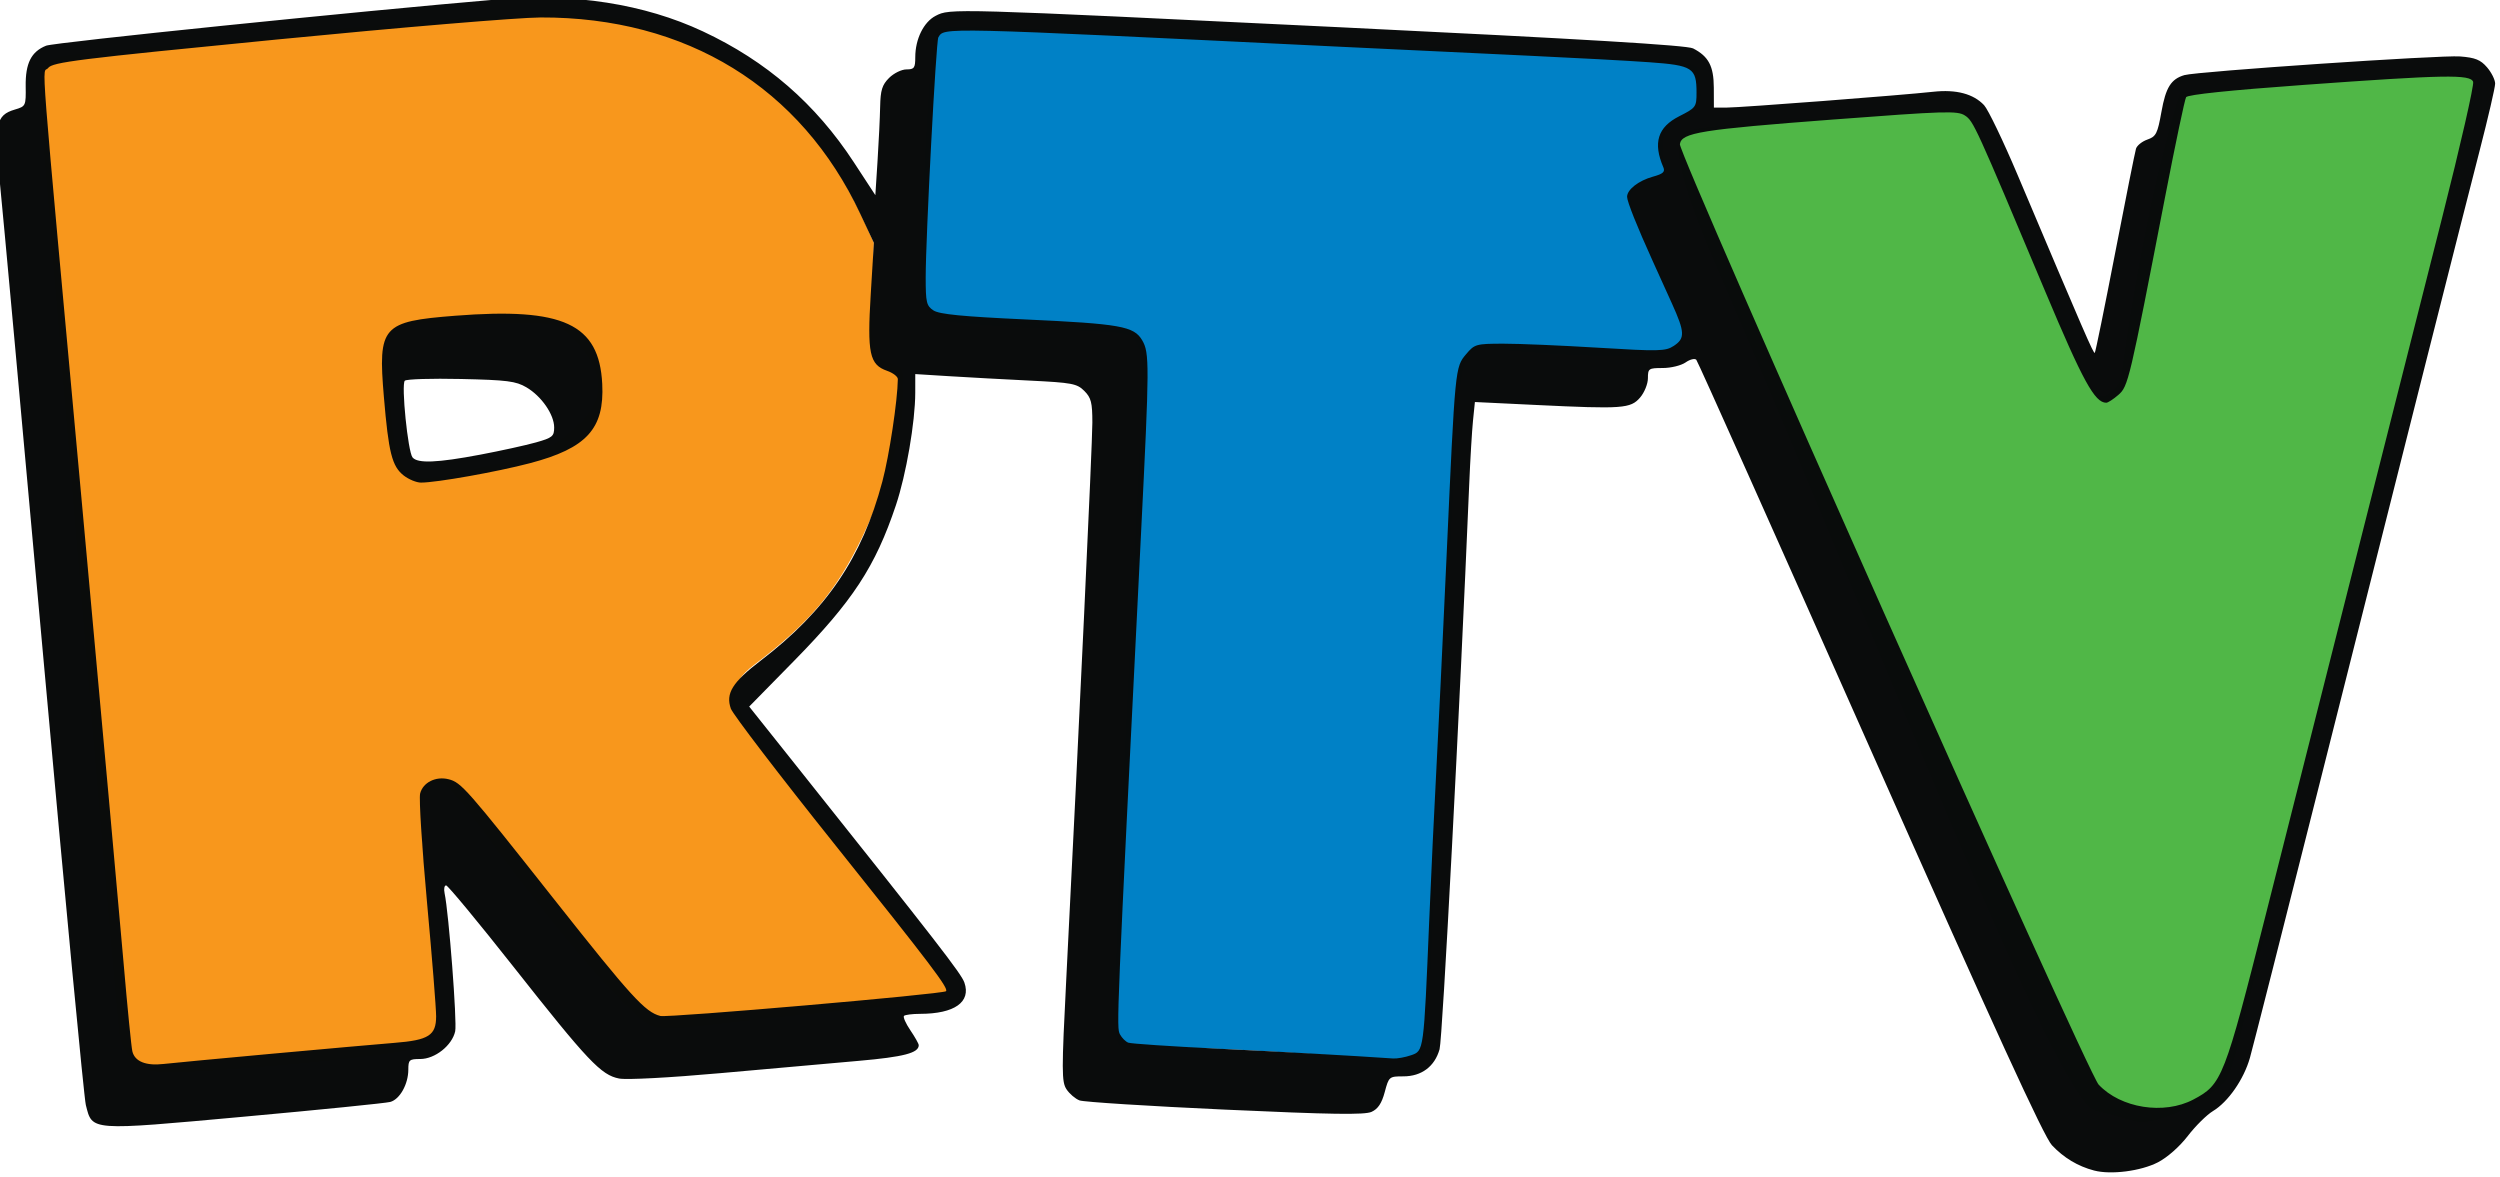
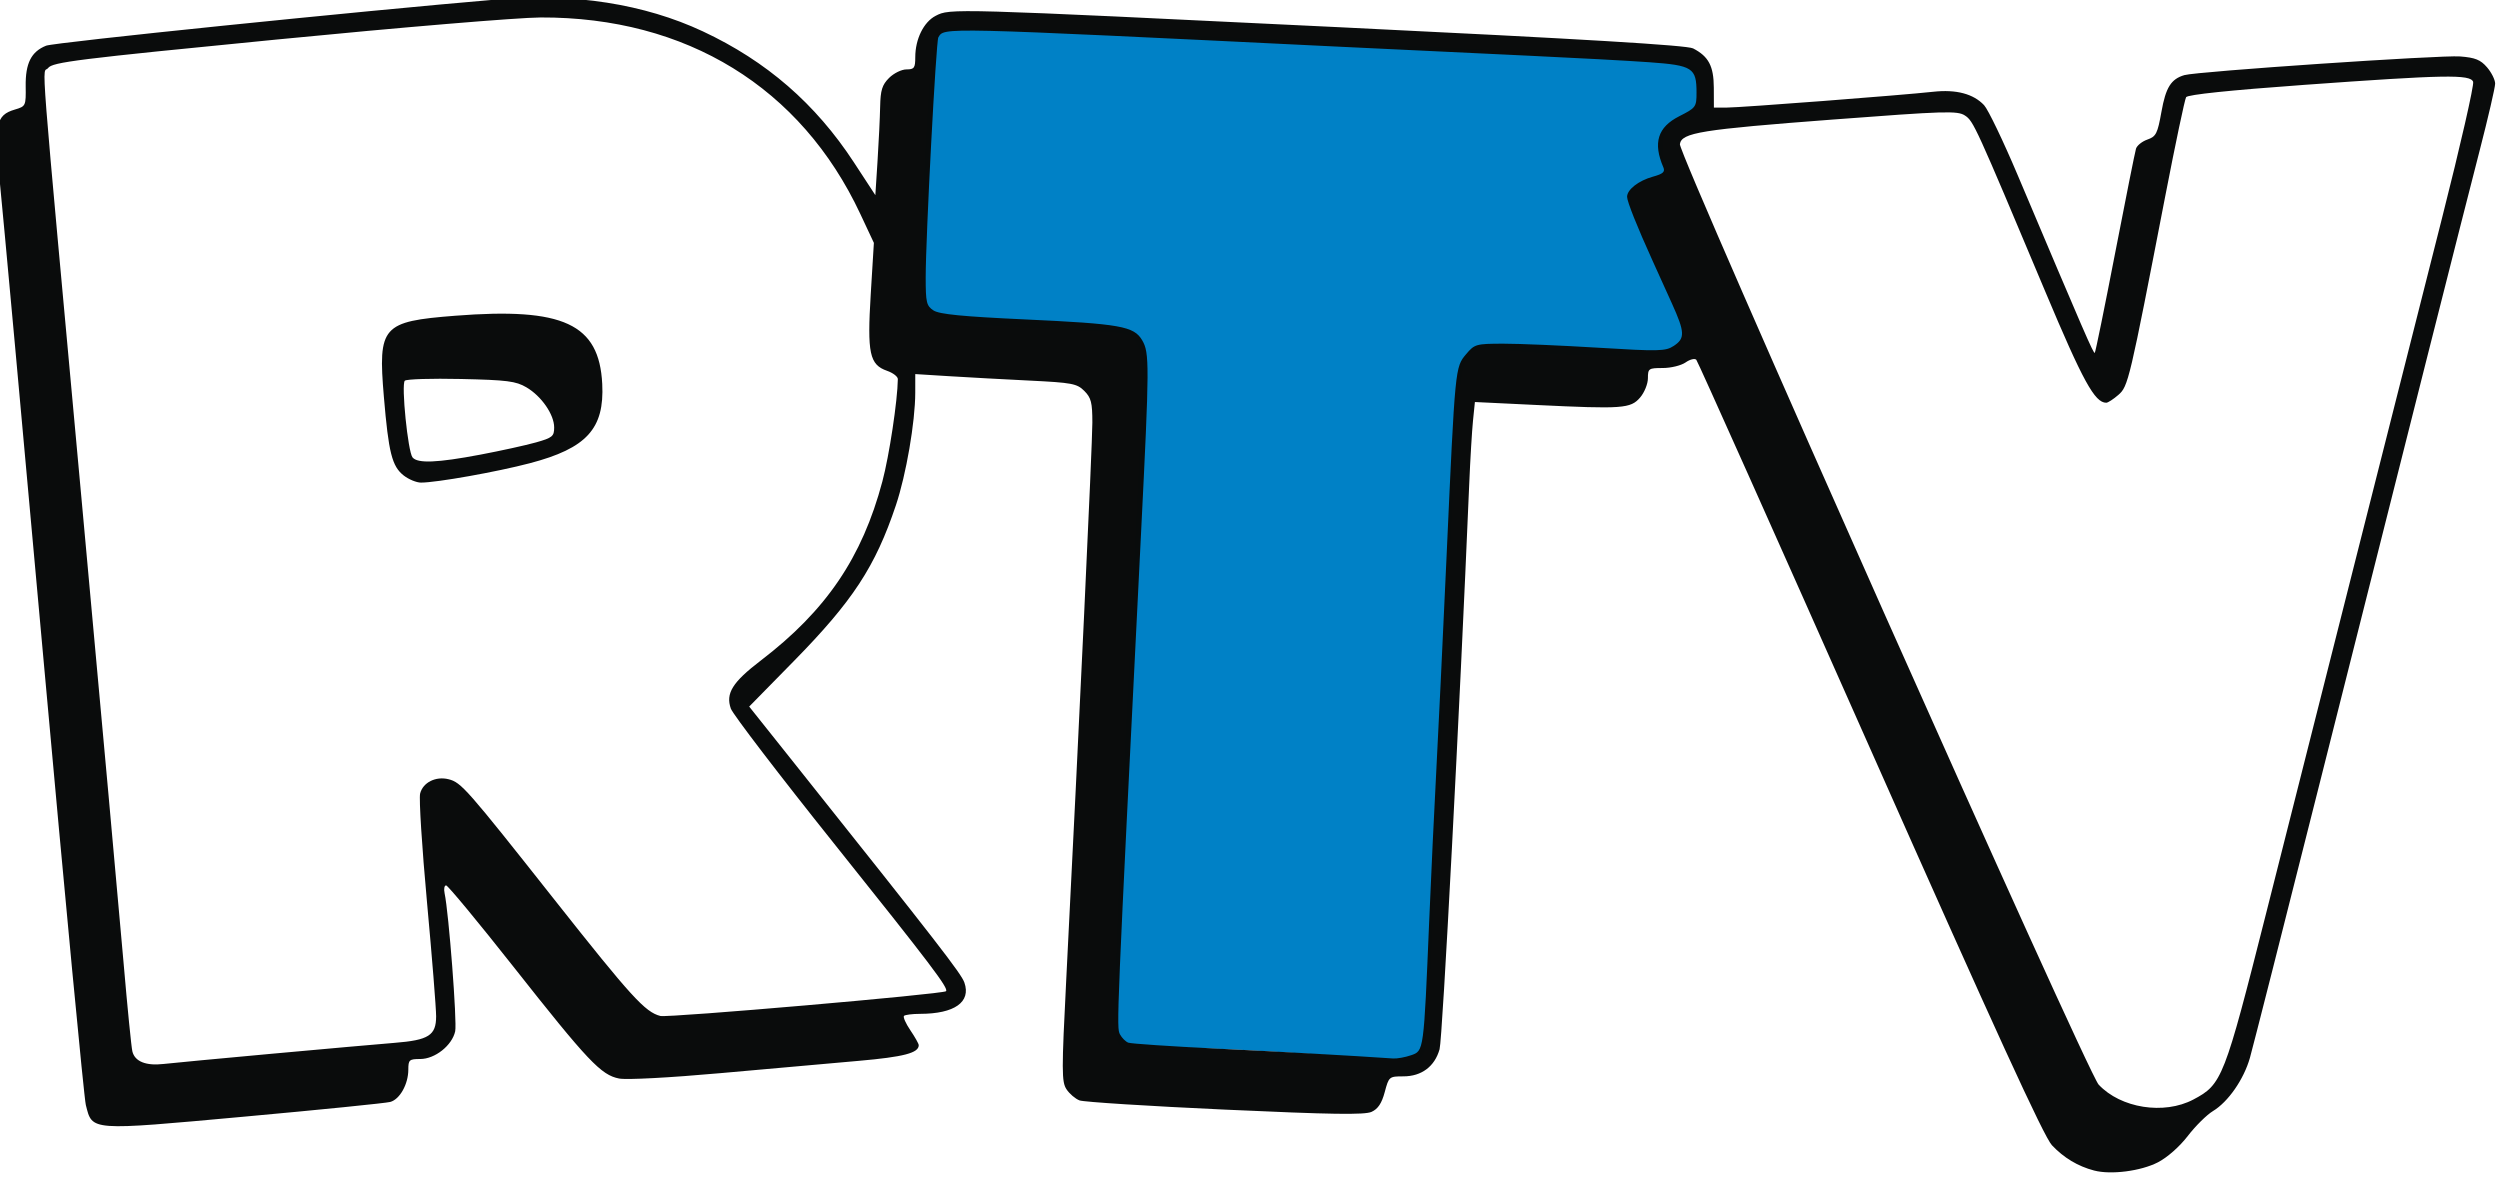
<svg xmlns="http://www.w3.org/2000/svg" xmlns:ns1="http://www.inkscape.org/namespaces/inkscape" xmlns:ns2="http://sodipodi.sourceforge.net/DTD/sodipodi-0.dtd" id="svg3055" version="1.1" ns1:version="1.0.2-2 (e86c870879, 2021-01-15)" width="720" height="339" ns2:docname="RTV_2009_logo.svg">
  <defs id="defs3059" />
  <ns2:namedview pagecolor="#ffffff" bordercolor="#666666" borderopacity="1" objecttolerance="10" gridtolerance="10" guidetolerance="10" ns1:pageopacity="0" ns1:pageshadow="2" ns1:window-width="1366" ns1:window-height="705" id="namedview3057" showgrid="false" ns1:zoom="0.70910507" ns1:cx="408.0888" ns1:cy="214.32511" ns1:window-x="-8" ns1:window-y="-8" ns1:window-maximized="1" ns1:current-layer="svg3055" ns1:document-rotation="0" />
  <g id="g855">
-     <path style="opacity:0.998;fill:#50b747;fill-opacity:1;fill-rule:evenodd;stroke-width:7.112;stroke-linecap:round;stroke-linejoin:round;paint-order:fill markers stroke" d="m 615.247,323.021 c -3.309,-0.702 -8.121,-2.375 -11.775,-3.082 C 592.158,317.75 537.863,177.102 494.067,76.205 479.278,42.136 483.63,39.303 485.131,38.057 c 2.382,-1.977 32.546,-3.674 69.988,-5.884 10.373,-0.612 10.411,-0.607 12.665,1.826 1.244,1.342 8.262,16.606 15.596,33.919 20.399,48.156 19.791,49.517 25.571,43.98 3.293,-3.155 0.368,-2.125 9.467,-48.065 3.581,-18.082 9.21,-36.948 9.494,-37.408 0.284,-0.46 5.113,0.643 6.517,0.344 3.765,-0.803 46.941,-4.1 63.338,-4.838 12.859,-0.578 14.244,-0.489 14.797,0.95 0.787,2.052 -1.579,11.779 -35.61,146.415 -34.865,137.933 -32.518,139.219 -37.521,143.61 -4.58,4.02 -17.829,11.465 -24.186,10.116 z" id="path843" ns2:nodetypes="ssssssssssssssss" />
-     <path style="opacity:0.998;fill:#f8971c;fill-opacity:1;fill-rule:evenodd;stroke-width:7.112;stroke-linecap:round;stroke-linejoin:round;paint-order:fill markers stroke" d="m 41.727,307.911 c -2.294,-0.848 -6.615,-4.971 -7.331,-10.156 C 33.223,289.273 11.885,36.851 11.77,30.994 11.578,21.228 11.197,17.324 18.454,16.1 22.127,15.48 41.216,13.816 92.169,8.808 147.356,3.385 167.806,2.955 180.667,5.73 c 15.193,3.278 28.886,10.818 39.903,18.673 11.066,7.89 22.281,25.991 28.422,39.599 l 2.687,5.955 -0.483,17.256 c -0.524,18.708 2.167,15.638 7.563,18.38 1.81,0.92 1.337,4.08 1.205,10.794 -0.221,11.226 -6.267,27.084 -11.609,38.229 -7.494,15.634 -15.262,24.827 -31.103,36.809 -7.876,5.957 -6.461,10.056 -1.172,18.433 1.277,2.022 15.409,19.153 30.878,38.596 23.546,29.594 27.847,37.176 26.418,37.705 -0.939,0.347 -13.07,3.239 -24.588,4.319 -47.097,4.416 -56.234,7.081 -61.352,4.943 -2.233,-0.933 -11.754,-9.221 -29.509,-31.454 -13.258,-16.603 -24.235,-32.465 -25.709,-33.669 -1.474,-1.204 -2.986,-4.343 -4.941,-4.605 -3.058,-0.41 -2.326,0.096 -4.058,2.297 -2.696,3.427 -2.432,5.133 0.71,39.423 l 2.551,27.836 -2.224,3.782 c -1.583,2.69 -3.549,4.029 -40.543,7.485 -36.322,3.394 -39.798,2.204 -41.984,1.395 z M 142.166,133.813 c 15.358,-2.912 19.048,-6.788 23.812,-10.982 8.953,-7.88 7.996,-16.233 -0.584,-25.024 -5.253,-5.382 -5.597,-4.955 -27.761,-4.796 -28.449,0.204 -25.799,-1.632 -25.532,15.348 0.181,11.478 1.524,21.352 2.915,23.951 0.52,0.972 1.24,2.469 2.653,3.59 2.27,1.801 3.082,1.971 8.618,1.466 3.446,-0.314 10.354,-2.506 15.879,-3.553 z" id="path845" ns2:nodetypes="sssssssscssssssssssssssscssssssssssss" />
    <path style="opacity:0.998;fill:#0081c6;fill-opacity:1;fill-rule:evenodd;stroke-width:7.112;stroke-linecap:round;stroke-linejoin:round;paint-order:fill markers stroke" d="m 365.905,302.826 c -40.687,-2.43 -41.604,0.104 -43.333,-1.625 -1.779,-1.779 -2.578,-5.821 3.111,-119.777 3.813,-76.374 4.075,-78.665 1.633,-82.669 -2.401,-3.938 -2.873,-2.631 -31.727,-4.355 -12.67,-0.757 -24.486,-1.806 -25.467,-2.331 -1,-0.535 -4.569,-4.237 -4.821,-5.949 -1.007,-6.824 2.616,-76.134 4.076,-77.618 1.398,-1.422 24.297,-0.622 110.724,3.467 87.115,4.122 104.171,5.507 107.782,6.88 1.788,0.68 1.111,3.333 1.562,5.738 0.828,4.416 0.235,5.608 -4.178,8.394 -5.626,3.552 -6.956,6.115 -6.258,12.062 l 0.585,4.974 -4.198,1.603 c -2.309,0.882 -4.652,2.452 -5.207,3.488 -1.209,2.259 -0.382,4.674 8.203,23.949 7.231,16.235 7.603,17.729 4.998,20.086 -1.892,1.712 -2.401,4.318 -27.836,3.178 -28.868,-1.294 -30.792,-3.714 -33.257,1.052 -2.15,4.157 -2.861,14.745 -6.981,103.93 -4.162,90.079 -4.122,94.569 -5.839,96.916 -1.714,2.344 -8.952,0.674 -43.572,-1.394 z" id="path849" ns2:nodetypes="ssssssssssssscsssssssss" />
    <path style="opacity:0.996;fill:#090b0b" d="m 603.099,337.111 c -4.677,-1.228 -8.718,-3.653 -12.145,-7.287 -2.302,-2.441 -16.347,-33.093 -52.391,-114.335 -27.086,-61.05 -49.595,-111.39 -50.021,-111.866 -0.426,-0.476 -1.813,-0.139 -3.081,0.75 -1.269,0.889 -4.232,1.616 -6.584,1.616 -4.068,0 -4.277,0.144 -4.277,2.944 0,1.619 -1.012,4.119 -2.25,5.556 -2.74,3.181 -5.006,3.343 -29.915,2.143 l -17.665,-0.851 -0.545,5.354 c -0.3,2.945 -0.791,11.204 -1.091,18.354 -2.758,65.608 -7.696,159.729 -8.536,162.696 -1.407,4.972 -5.189,7.804 -10.425,7.804 -4.086,0 -4.179,0.078 -5.367,4.522 -0.866,3.237 -1.942,4.856 -3.787,5.697 -1.999,0.911 -11.477,0.767 -42.241,-0.64 -21.815,-0.998 -40.655,-2.191 -41.868,-2.652 -1.213,-0.461 -2.905,-1.907 -3.762,-3.214 -1.406,-2.146 -1.412,-5.225 -0.058,-31.795 3.67,-72.027 7.513,-153.993 7.512,-160.214 -10e-4,-5.77 -0.351,-7.145 -2.318,-9.111 -2.111,-2.111 -3.507,-2.374 -15.75,-2.976 -7.389,-0.363 -17.821,-0.933 -23.184,-1.267 l -9.75,-0.608 -0.006,5.379 c -0.009,8.397 -2.622,23.592 -5.567,32.379 -5.936,17.708 -12.429,27.614 -29.497,45 l -12.762,13 13.166,16.529 c 41.31,51.86 47.911,60.374 48.816,62.972 1.95,5.593 -2.846,8.98 -12.733,8.994 -2.246,0.003 -4.345,0.267 -4.665,0.587 -0.32,0.32 0.505,2.183 1.833,4.14 1.328,1.957 2.415,3.89 2.415,4.296 0,2.245 -4.324,3.375 -17.27,4.511 -7.826,0.687 -25.704,2.278 -39.73,3.535 -14.711,1.318 -27.102,1.978 -29.287,1.559 -5.207,-0.999 -8.954,-4.967 -30.573,-32.372 -10.088,-12.787 -18.754,-23.25 -19.259,-23.25 -0.505,0 -0.702,1.012 -0.438,2.25 1.21,5.661 3.627,37.155 3.053,39.769 -0.896,4.079 -5.821,7.981 -10.073,7.981 -3.149,0 -3.423,0.244 -3.423,3.05 0,4.184 -2.453,8.57 -5.21,9.316 -1.26,0.341 -20.181,2.248 -42.048,4.237 -44.766,4.073 -43.711,4.151 -45.618,-3.35 C 24.198,316.177 18.753,258.913 12.624,190.988 6.494,123.063 0.803,60.858 -0.024,52.755 -1.75,35.822 -1.211,33.169 4.29,31.548 7.414,30.628 7.479,30.489 7.398,24.838 7.305,18.229 8.991,14.877 13.271,13.163 15.666,12.204 103.381,3.215 143.599,-0.194 c 21.678,-1.837 41.986,1.347 58.811,9.22 18.327,8.576 32.464,20.834 43.508,37.725 l 6.181,9.453 0.633,-9.858 c 0.348,-5.422 0.685,-12.466 0.75,-15.653 0.096,-4.727 0.57,-6.248 2.572,-8.25 1.35,-1.35 3.6,-2.455 5,-2.455 2.247,0 2.545,-0.414 2.545,-3.532 0,-5.206 2.424,-10.119 5.872,-11.901 4.168,-2.155 4.065,-2.158 116.635,3.301 70.252,3.407 99.731,5.174 101.5,6.084 4.464,2.296 5.947,5.102 5.971,11.298 l 0.022,5.75 3.75,-0.006 c 4.056,-0.006 50.121,-3.537 59.454,-4.557 6.575,-0.718 11.539,0.595 14.611,3.865 1.16,1.235 5.529,10.334 9.709,20.221 19.174,45.352 21.824,51.462 22.174,51.112 0.205,-0.205 2.844,-13.144 5.864,-28.754 3.021,-15.61 5.723,-29.132 6.006,-30.048 0.283,-0.917 1.764,-2.102 3.293,-2.635 2.488,-0.867 2.91,-1.704 4.034,-7.997 1.255,-7.022 2.753,-9.416 6.605,-10.558 3.575,-1.06 73.84,-5.818 79.419,-5.378 4.352,0.343 5.878,0.961 7.75,3.137 1.282,1.49 2.331,3.6 2.331,4.688 0,1.088 -1.998,9.725 -4.44,19.194 -5.144,19.947 -19.743,77.688 -46.072,182.216 -10.251,40.7 -19.301,76.323 -20.109,79.163 -1.772,6.221 -6.272,12.699 -10.659,15.344 -1.771,1.068 -5.028,4.293 -7.239,7.168 -2.36,3.069 -5.909,6.199 -8.597,7.582 -4.93,2.537 -13.52,3.642 -18.383,2.365 z m 28.593,-20.449 c 8.276,-4.369 8.882,-5.921 20.969,-53.699 6.049,-23.911 17.769,-70.249 26.043,-102.974 8.275,-32.725 19.345,-76.459 24.601,-97.187 5.256,-20.728 9.286,-38.39 8.956,-39.25 -0.832,-2.169 -8.088,-2.038 -48.558,0.882 -21.579,1.557 -33.646,2.814 -34.103,3.554 -0.389,0.63 -3.076,13.375 -5.971,28.323 -10.399,53.699 -10.693,54.947 -13.55,57.428 -1.425,1.238 -2.991,2.25 -3.48,2.25 -3.308,0 -6.709,-6.203 -17.55,-32 -20.162,-47.977 -20.675,-49.101 -23.152,-50.725 -2.137,-1.4 -5.647,-1.293 -38.076,1.168 -38.021,2.885 -43.538,3.773 -44.012,7.086 -0.424,2.963 117.273,267.294 120.598,270.847 6.373,6.809 18.816,8.768 27.285,4.297 z M 78.599,303.452 c 15.125,-1.382 30.875,-2.78 35,-3.107 9.861,-0.781 11.998,-2.139 12.006,-7.63 0.003,-2.325 -1.18,-17.126 -2.63,-32.892 -1.45,-15.766 -2.34,-29.844 -1.978,-31.284 0.799,-3.185 4.494,-5.046 8.181,-4.121 3.657,0.918 5.155,2.622 30.445,34.622 22.164,28.045 26.184,32.46 30.561,33.558 2.28,0.572 81.422,-6.284 82.264,-7.127 0.821,-0.821 -4.25,-7.513 -32.143,-42.409 -15.836,-19.812 -29.259,-37.361 -29.83,-38.997 -1.528,-4.384 0.472,-7.59 8.622,-13.822 18.843,-14.407 29.195,-29.651 35.027,-51.58 1.986,-7.465 4.373,-23.259 4.455,-29.479 0.01,-0.716 -1.381,-1.79 -3.09,-2.385 -5.069,-1.767 -5.759,-4.999 -4.714,-22.079 l 0.903,-14.766 -3.914,-8.353 C 230.693,25.172 197.679,4.881 155.718,5.029 149.249,5.052 115.547,7.869 79.692,11.384 21.949,17.044 15.136,17.894 13.849,19.593 12.12,21.875 11.046,8.06 23.596,144.988 c 5.52,60.225 10.925,119.85 12.011,132.5 1.086,12.65 2.217,24.032 2.513,25.293 0.686,2.925 3.898,4.228 8.978,3.643 2.2,-0.253 16.375,-1.591 31.5,-2.973 z m 37.659,-166.517 c -3.367,-2.649 -4.344,-6.528 -5.703,-22.647 -1.717,-20.373 -0.551,-21.7 20.541,-23.355 31.17,-2.446 41.473,2.333 42.347,19.641 0.652,12.905 -4.482,18.528 -20.844,22.832 -9.462,2.489 -26.834,5.582 -31.354,5.582 -1.307,0 -3.551,-0.924 -4.987,-2.054 z m 22.04,-5.99 c 5.94,-1.124 13.163,-2.712 16.051,-3.528 4.744,-1.341 5.25,-1.756 5.25,-4.308 0,-3.728 -3.656,-9.012 -8.003,-11.566 -3.03,-1.78 -5.546,-2.1 -18.855,-2.396 -8.447,-0.188 -15.719,0.037 -16.161,0.5 -1.058,1.109 0.898,20.481 2.23,22.092 1.473,1.781 7.09,1.552 19.488,-0.794 z m 268.08,172.971 c 3.697,-1.289 3.643,-0.897 5.22,-38.427 0.578,-13.75 1.49,-33.1 2.028,-43 0.538,-9.9 1.886,-38.025 2.997,-62.5 2.473,-54.508 2.445,-54.215 5.638,-58.01 2.413,-2.867 2.849,-2.99 10.677,-3.002 4.489,-0.007 16.791,0.516 27.34,1.162 17.516,1.072 19.401,1.028 21.75,-0.511 3.316,-2.173 3.239,-3.939 -0.535,-12.277 -1.709,-3.774 -4.179,-9.227 -5.489,-12.117 -4.541,-10.013 -7.404,-17.191 -7.404,-18.56 0,-2.077 3.321,-4.659 7.462,-5.802 2.918,-0.806 3.546,-1.376 2.977,-2.702 -3.025,-7.044 -1.622,-11.548 4.578,-14.689 4.811,-2.438 4.983,-2.673 4.983,-6.817 0,-7.12 -1.132,-7.848 -13.591,-8.74 -6,-0.429 -21.484,-1.269 -34.409,-1.865 -12.925,-0.597 -37.675,-1.774 -55,-2.617 C 269.498,7.792 272.037,7.852 270.242,10.756 c -0.661,1.069 -3.643,57.652 -3.643,69.118 0,7.265 0.224,8.214 2.25,9.536 1.679,1.096 8.339,1.75 26.25,2.579 27.569,1.276 31.458,1.964 33.834,5.986 2.14,3.623 2.123,6.874 -0.296,55.256 -7.096,141.939 -7.128,142.718 -6.08,144.676 0.543,1.015 1.62,2.088 2.392,2.384 0.773,0.296 12.148,1.061 25.278,1.699 19.701,0.957 39.191,2.048 50.974,2.854 1.155,0.079 3.486,-0.339 5.178,-0.929 z" id="path3103" ns1:connector-curvature="0" />
  </g>
</svg>